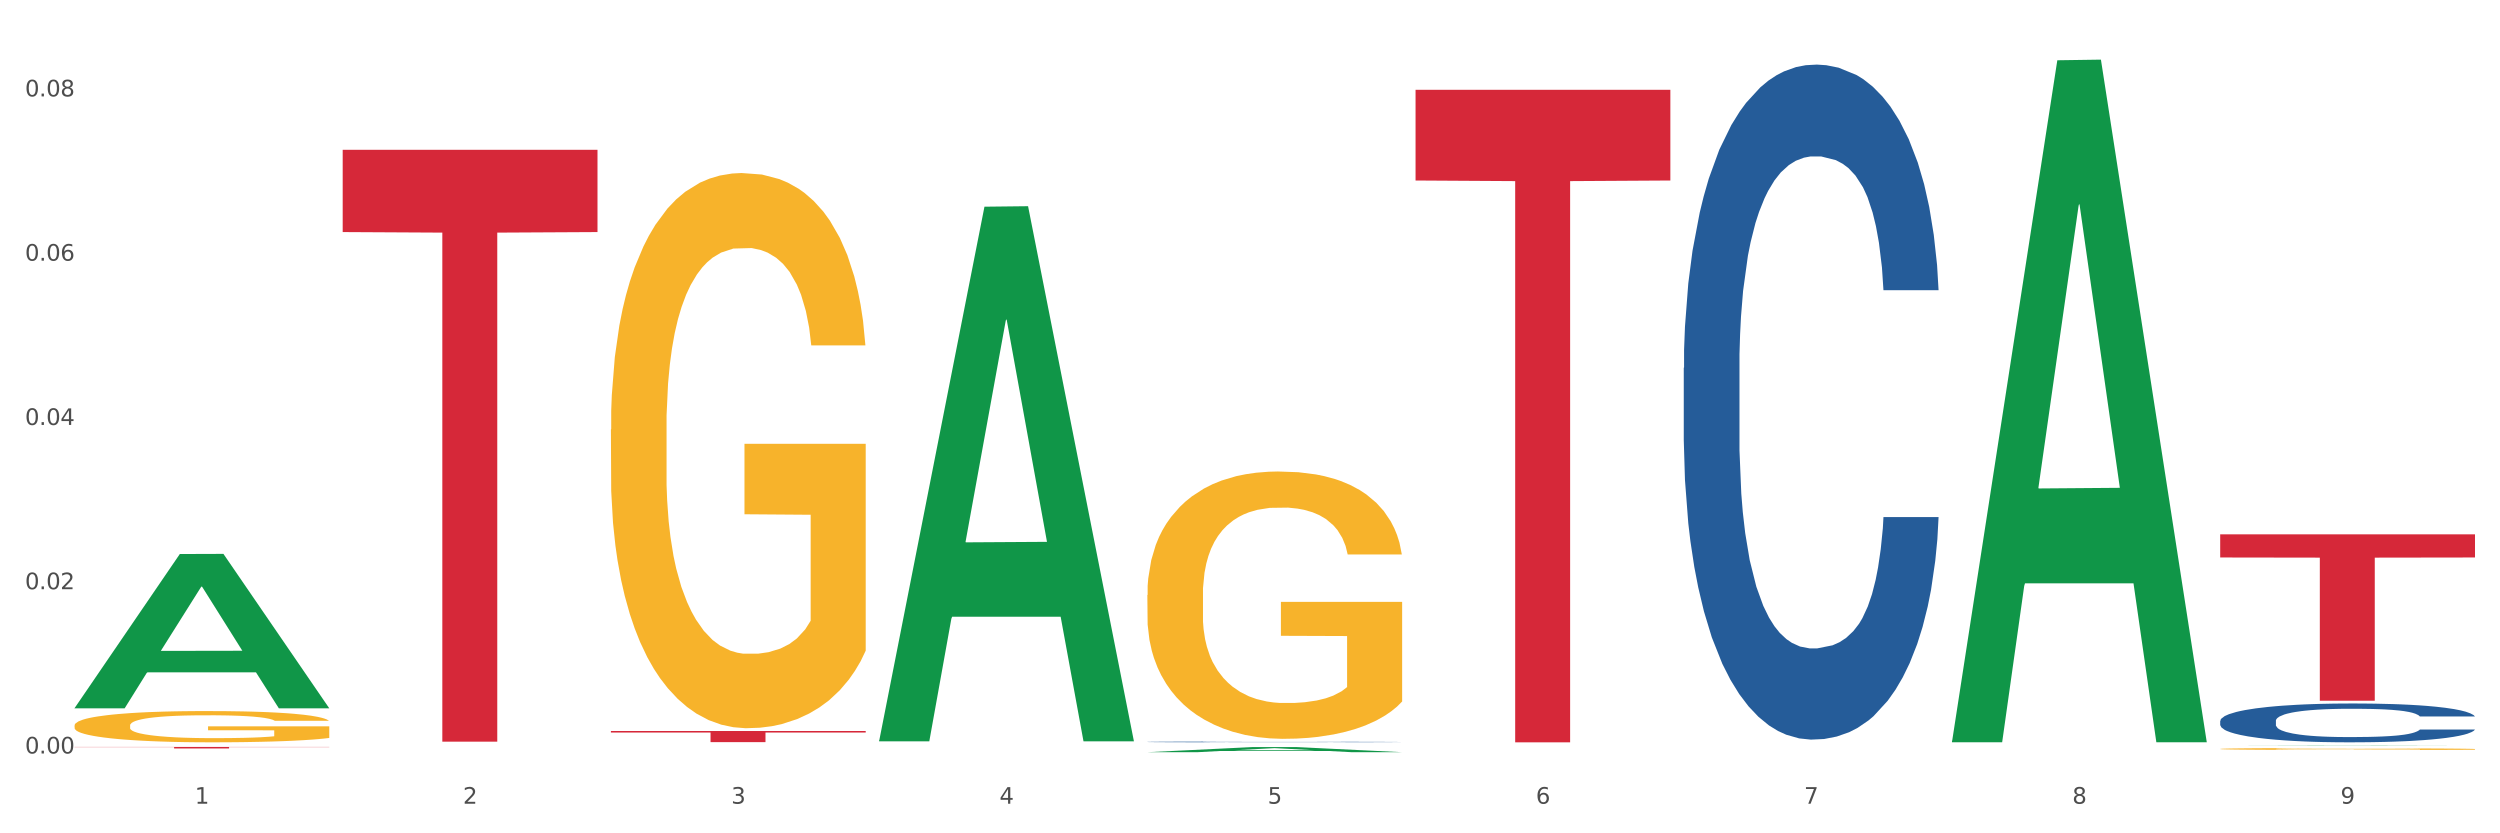
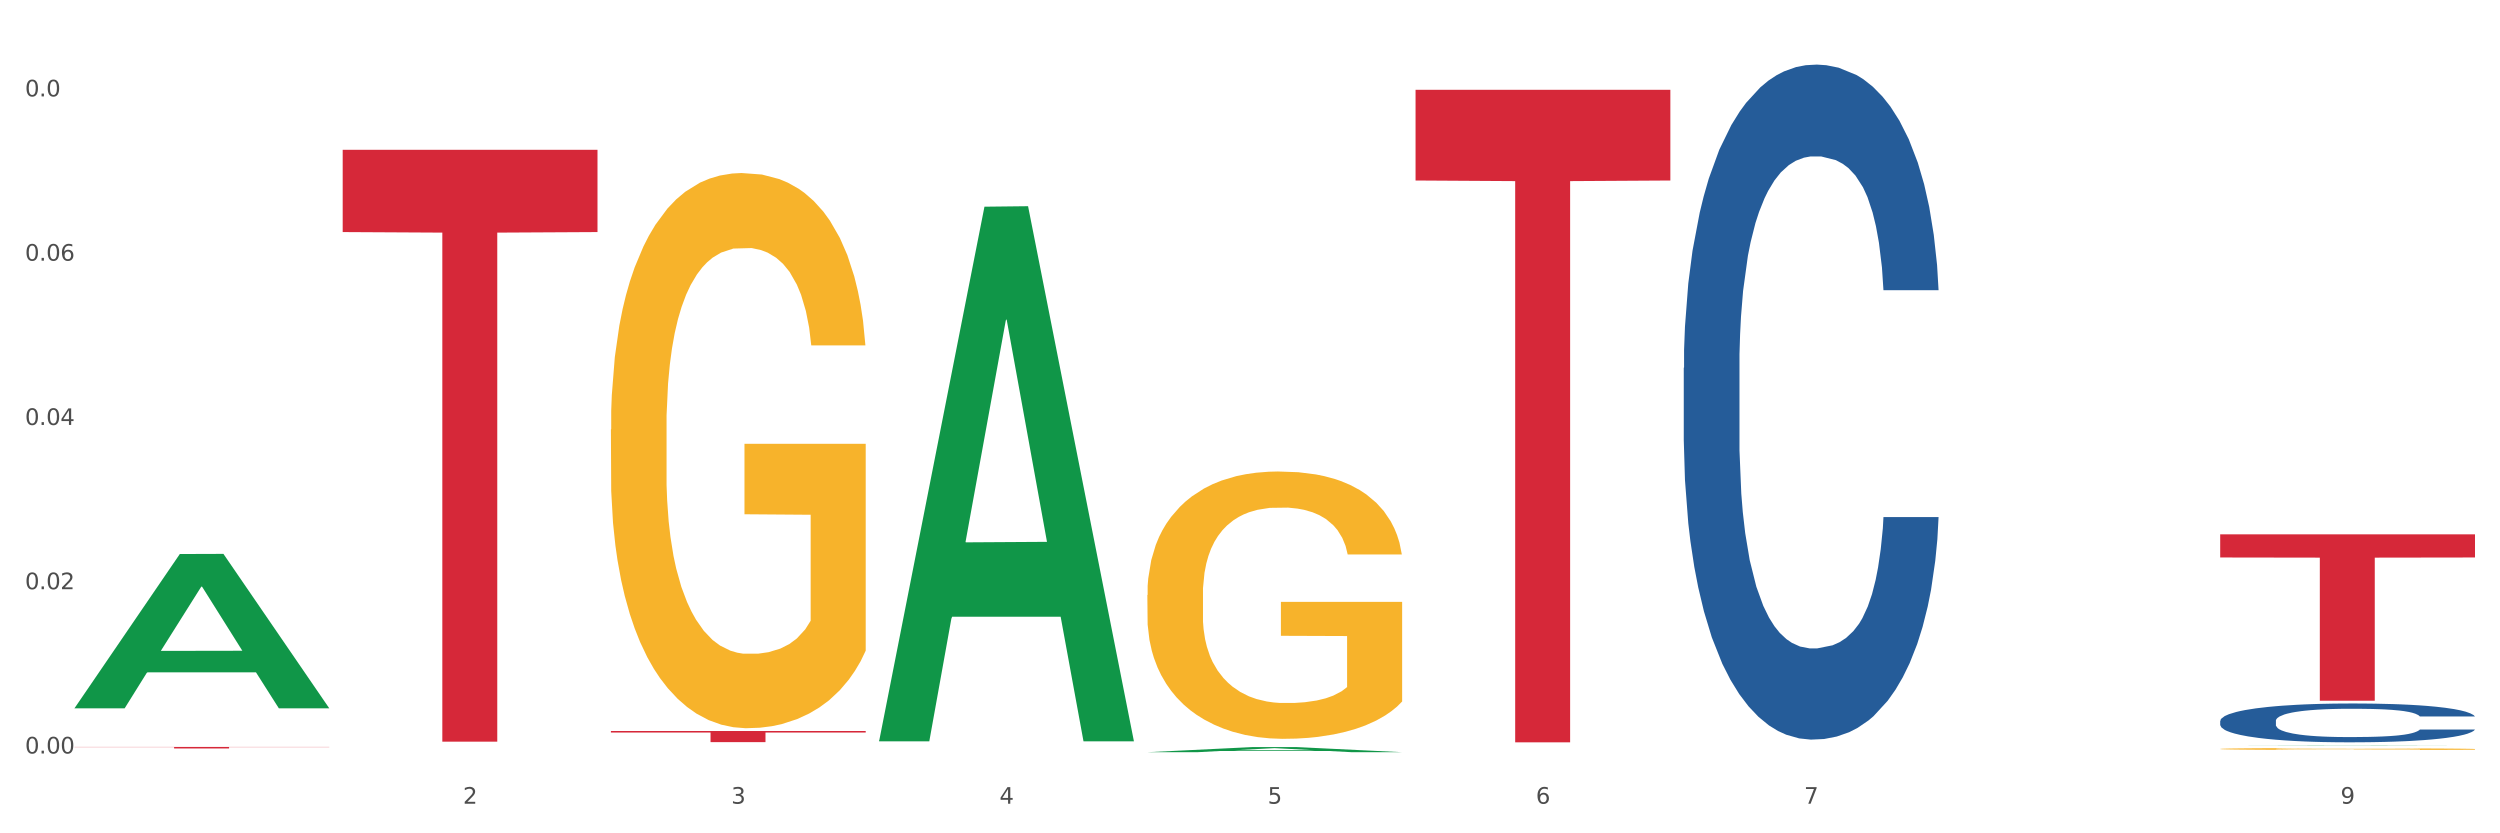
<svg xmlns="http://www.w3.org/2000/svg" xmlns:xlink="http://www.w3.org/1999/xlink" width="1080pt" height="360pt" viewBox="0 0 1080 360" version="1.1">
  <rect x="0" y="0" width="1080" height="360" fill="#333333" stroke="none" />
  <defs>
    <style type="text/css">*{stroke-linejoin: round; stroke-linecap: butt}</style>
  </defs>
  <g id="figure_1">
    <g id="patch_1">
      <path d="M 0 360  L 1080 360  L 1080 0  L 0 0  z " style="fill: #ffffff; stroke: #ffffff; stroke-linejoin: miter" />
    </g>
    <g id="axes_1">
      <g id="matplotlib.axis_1">
        <g id="xtick_1">
          <g id="text_1">
            <g style="fill: #4d4d4d" transform="translate(84.159 347.204) scale(0.096 -0.096)">
              <defs>
-                 <path id="DejaVuSans-31" d="M 794 531  L 1825 531  L 1825 4091  L 703 3866  L 703 4441  L 1819 4666  L 2450 4666  L 2450 531  L 3481 531  L 3481 0  L 794 0  L 794 531  z " transform="scale(0.016)" />
-               </defs>
+                 </defs>
              <use xlink:href="#DejaVuSans-31" />
            </g>
          </g>
        </g>
        <g id="xtick_2">
          <g id="text_2">
            <g style="fill: #4d4d4d" transform="translate(200.027 347.204) scale(0.096 -0.096)">
              <defs>
                <path id="DejaVuSans-32" d="M 1228 531  L 3431 531  L 3431 0  L 469 0  L 469 531  Q 828 903 1448 1529  Q 2069 2156 2228 2338  Q 2531 2678 2651 2914  Q 2772 3150 2772 3378  Q 2772 3750 2511 3984  Q 2250 4219 1831 4219  Q 1534 4219 1204 4116  Q 875 4013 500 3803  L 500 4441  Q 881 4594 1212 4672  Q 1544 4750 1819 4750  Q 2544 4750 2975 4387  Q 3406 4025 3406 3419  Q 3406 3131 3298 2873  Q 3191 2616 2906 2266  Q 2828 2175 2409 1742  Q 1991 1309 1228 531  z " transform="scale(0.016)" />
              </defs>
              <use xlink:href="#DejaVuSans-32" />
            </g>
          </g>
        </g>
        <g id="xtick_3">
          <g id="text_3">
            <g style="fill: #4d4d4d" transform="translate(315.896 347.204) scale(0.096 -0.096)">
              <defs>
                <path id="DejaVuSans-33" d="M 2597 2516  Q 3050 2419 3304 2112  Q 3559 1806 3559 1356  Q 3559 666 3084 287  Q 2609 -91 1734 -91  Q 1441 -91 1130 -33  Q 819 25 488 141  L 488 750  Q 750 597 1062 519  Q 1375 441 1716 441  Q 2309 441 2620 675  Q 2931 909 2931 1356  Q 2931 1769 2642 2001  Q 2353 2234 1838 2234  L 1294 2234  L 1294 2753  L 1863 2753  Q 2328 2753 2575 2939  Q 2822 3125 2822 3475  Q 2822 3834 2567 4026  Q 2313 4219 1838 4219  Q 1578 4219 1281 4162  Q 984 4106 628 3988  L 628 4550  Q 988 4650 1302 4700  Q 1616 4750 1894 4750  Q 2613 4750 3031 4423  Q 3450 4097 3450 3541  Q 3450 3153 3228 2886  Q 3006 2619 2597 2516  z " transform="scale(0.016)" />
              </defs>
              <use xlink:href="#DejaVuSans-33" />
            </g>
          </g>
        </g>
        <g id="xtick_4">
          <g id="text_4">
            <g style="fill: #4d4d4d" transform="translate(431.765 347.204) scale(0.096 -0.096)">
              <defs>
                <path id="DejaVuSans-34" d="M 2419 4116  L 825 1625  L 2419 1625  L 2419 4116  z M 2253 4666  L 3047 4666  L 3047 1625  L 3713 1625  L 3713 1100  L 3047 1100  L 3047 0  L 2419 0  L 2419 1100  L 313 1100  L 313 1709  L 2253 4666  z " transform="scale(0.016)" />
              </defs>
              <use xlink:href="#DejaVuSans-34" />
            </g>
          </g>
        </g>
        <g id="xtick_5">
          <g id="text_5">
            <g style="fill: #4d4d4d" transform="translate(547.634 347.204) scale(0.096 -0.096)">
              <defs>
                <path id="DejaVuSans-35" d="M 691 4666  L 3169 4666  L 3169 4134  L 1269 4134  L 1269 2991  Q 1406 3038 1543 3061  Q 1681 3084 1819 3084  Q 2600 3084 3056 2656  Q 3513 2228 3513 1497  Q 3513 744 3044 326  Q 2575 -91 1722 -91  Q 1428 -91 1123 -41  Q 819 9 494 109  L 494 744  Q 775 591 1075 516  Q 1375 441 1709 441  Q 2250 441 2565 725  Q 2881 1009 2881 1497  Q 2881 1984 2565 2268  Q 2250 2553 1709 2553  Q 1456 2553 1204 2497  Q 953 2441 691 2322  L 691 4666  z " transform="scale(0.016)" />
              </defs>
              <use xlink:href="#DejaVuSans-35" />
            </g>
          </g>
        </g>
        <g id="xtick_6">
          <g id="text_6">
            <g style="fill: #4d4d4d" transform="translate(663.502 347.204) scale(0.096 -0.096)">
              <defs>
                <path id="DejaVuSans-36" d="M 2113 2584  Q 1688 2584 1439 2293  Q 1191 2003 1191 1497  Q 1191 994 1439 701  Q 1688 409 2113 409  Q 2538 409 2786 701  Q 3034 994 3034 1497  Q 3034 2003 2786 2293  Q 2538 2584 2113 2584  z M 3366 4563  L 3366 3988  Q 3128 4100 2886 4159  Q 2644 4219 2406 4219  Q 1781 4219 1451 3797  Q 1122 3375 1075 2522  Q 1259 2794 1537 2939  Q 1816 3084 2150 3084  Q 2853 3084 3261 2657  Q 3669 2231 3669 1497  Q 3669 778 3244 343  Q 2819 -91 2113 -91  Q 1303 -91 875 529  Q 447 1150 447 2328  Q 447 3434 972 4092  Q 1497 4750 2381 4750  Q 2619 4750 2861 4703  Q 3103 4656 3366 4563  z " transform="scale(0.016)" />
              </defs>
              <use xlink:href="#DejaVuSans-36" />
            </g>
          </g>
        </g>
        <g id="xtick_7">
          <g id="text_7">
            <g style="fill: #4d4d4d" transform="translate(779.371 347.204) scale(0.096 -0.096)">
              <defs>
                <path id="DejaVuSans-37" d="M 525 4666  L 3525 4666  L 3525 4397  L 1831 0  L 1172 0  L 2766 4134  L 525 4134  L 525 4666  z " transform="scale(0.016)" />
              </defs>
              <use xlink:href="#DejaVuSans-37" />
            </g>
          </g>
        </g>
        <g id="xtick_8">
          <g id="text_8">
            <g style="fill: #4d4d4d" transform="translate(895.24 347.204) scale(0.096 -0.096)">
              <defs>
-                 <path id="DejaVuSans-38" d="M 2034 2216  Q 1584 2216 1326 1975  Q 1069 1734 1069 1313  Q 1069 891 1326 650  Q 1584 409 2034 409  Q 2484 409 2743 651  Q 3003 894 3003 1313  Q 3003 1734 2745 1975  Q 2488 2216 2034 2216  z M 1403 2484  Q 997 2584 770 2862  Q 544 3141 544 3541  Q 544 4100 942 4425  Q 1341 4750 2034 4750  Q 2731 4750 3128 4425  Q 3525 4100 3525 3541  Q 3525 3141 3298 2862  Q 3072 2584 2669 2484  Q 3125 2378 3379 2068  Q 3634 1759 3634 1313  Q 3634 634 3220 271  Q 2806 -91 2034 -91  Q 1263 -91 848 271  Q 434 634 434 1313  Q 434 1759 690 2068  Q 947 2378 1403 2484  z M 1172 3481  Q 1172 3119 1398 2916  Q 1625 2713 2034 2713  Q 2441 2713 2670 2916  Q 2900 3119 2900 3481  Q 2900 3844 2670 4047  Q 2441 4250 2034 4250  Q 1625 4250 1398 4047  Q 1172 3844 1172 3481  z " transform="scale(0.016)" />
-               </defs>
+                 </defs>
              <use xlink:href="#DejaVuSans-38" />
            </g>
          </g>
        </g>
        <g id="xtick_9">
          <g id="text_9">
            <g style="fill: #4d4d4d" transform="translate(1011.108 347.204) scale(0.096 -0.096)">
              <defs>
                <path id="DejaVuSans-39" d="M 703 97  L 703 672  Q 941 559 1184 500  Q 1428 441 1663 441  Q 2288 441 2617 861  Q 2947 1281 2994 2138  Q 2813 1869 2534 1725  Q 2256 1581 1919 1581  Q 1219 1581 811 2004  Q 403 2428 403 3163  Q 403 3881 828 4315  Q 1253 4750 1959 4750  Q 2769 4750 3195 4129  Q 3622 3509 3622 2328  Q 3622 1225 3098 567  Q 2575 -91 1691 -91  Q 1453 -91 1209 -44  Q 966 3 703 97  z M 1959 2075  Q 2384 2075 2632 2365  Q 2881 2656 2881 3163  Q 2881 3666 2632 3958  Q 2384 4250 1959 4250  Q 1534 4250 1286 3958  Q 1038 3666 1038 3163  Q 1038 2656 1286 2365  Q 1534 2075 1959 2075  z " transform="scale(0.016)" />
              </defs>
              <use xlink:href="#DejaVuSans-39" />
            </g>
          </g>
        </g>
        <g id="xtick_10" />
        <g id="xtick_11" />
        <g id="xtick_12" />
        <g id="xtick_13" />
        <g id="xtick_14" />
        <g id="xtick_15" />
        <g id="xtick_16" />
        <g id="xtick_17" />
      </g>
      <g id="matplotlib.axis_2">
        <g id="ytick_1">
          <g id="text_10">
            <g style="fill: #4d4d4d" transform="translate(10.8 325.514) scale(0.096 -0.096)">
              <defs>
                <path id="DejaVuSans-30" d="M 2034 4250  Q 1547 4250 1301 3770  Q 1056 3291 1056 2328  Q 1056 1369 1301 889  Q 1547 409 2034 409  Q 2525 409 2770 889  Q 3016 1369 3016 2328  Q 3016 3291 2770 3770  Q 2525 4250 2034 4250  z M 2034 4750  Q 2819 4750 3233 4129  Q 3647 3509 3647 2328  Q 3647 1150 3233 529  Q 2819 -91 2034 -91  Q 1250 -91 836 529  Q 422 1150 422 2328  Q 422 3509 836 4129  Q 1250 4750 2034 4750  z " transform="scale(0.016)" />
                <path id="DejaVuSans-2e" d="M 684 794  L 1344 794  L 1344 0  L 684 0  L 684 794  z " transform="scale(0.016)" />
              </defs>
              <use xlink:href="#DejaVuSans-30" />
              <use xlink:href="#DejaVuSans-2e" transform="translate(63.623 0)" />
              <use xlink:href="#DejaVuSans-30" transform="translate(95.41 0)" />
              <use xlink:href="#DejaVuSans-30" transform="translate(159.033 0)" />
            </g>
          </g>
        </g>
        <g id="ytick_2">
          <g id="text_11">
            <g style="fill: #4d4d4d" transform="translate(10.8 254.548) scale(0.096 -0.096)">
              <use xlink:href="#DejaVuSans-30" />
              <use xlink:href="#DejaVuSans-2e" transform="translate(63.623 0)" />
              <use xlink:href="#DejaVuSans-30" transform="translate(95.41 0)" />
              <use xlink:href="#DejaVuSans-32" transform="translate(159.033 0)" />
            </g>
          </g>
        </g>
        <g id="ytick_3">
          <g id="text_12">
            <g style="fill: #4d4d4d" transform="translate(10.8 183.582) scale(0.096 -0.096)">
              <use xlink:href="#DejaVuSans-30" />
              <use xlink:href="#DejaVuSans-2e" transform="translate(63.623 0)" />
              <use xlink:href="#DejaVuSans-30" transform="translate(95.41 0)" />
              <use xlink:href="#DejaVuSans-34" transform="translate(159.033 0)" />
            </g>
          </g>
        </g>
        <g id="ytick_4">
          <g id="text_13">
            <g style="fill: #4d4d4d" transform="translate(10.8 112.616) scale(0.096 -0.096)">
              <use xlink:href="#DejaVuSans-30" />
              <use xlink:href="#DejaVuSans-2e" transform="translate(63.623 0)" />
              <use xlink:href="#DejaVuSans-30" transform="translate(95.41 0)" />
              <use xlink:href="#DejaVuSans-36" transform="translate(159.033 0)" />
            </g>
          </g>
        </g>
        <g id="ytick_5">
          <g id="text_14">
            <g style="fill: #4d4d4d" transform="translate(10.8 41.651) scale(0.096 -0.096)">
              <use xlink:href="#DejaVuSans-30" />
              <use xlink:href="#DejaVuSans-2e" transform="translate(63.623 0)" />
              <use xlink:href="#DejaVuSans-30" transform="translate(95.41 0)" />
              <use xlink:href="#DejaVuSans-38" transform="translate(159.033 0)" />
            </g>
          </g>
        </g>
        <g id="ytick_6" />
        <g id="ytick_7" />
        <g id="ytick_8" />
        <g id="ytick_9" />
      </g>
      <g id="PolyCollection_1">
        <path d="M 32.175 305.871  L 32.288 305.808  L 77.68 239.337  L 96.518 239.274  L 142.25 305.996  L 120.462 305.996  L 110.589 290.459  L 63.722 290.459  L 63.382 290.71  L 53.85 305.996  L 32.175 305.996  L 32.175 305.871  L 69.623 281.187  L 104.689 281.124  L 87.326 253.496  L 87.099 253.371  L 86.872 253.559  L 69.51 281.124  L 69.623 281.187  L 32.175 305.871  z " clip-path="url(#p753857f35e)" style="fill: #109648" />
        <path d="M 495.65 257.052  L 495.78 256.947  L 495.78 253.15  L 496.04 249.88  L 497.339 241.969  L 499.289 235.43  L 500.718 231.949  L 502.148 229.101  L 503.837 226.253  L 505.917 223.3  L 509.685 218.975  L 512.025 216.76  L 514.884 214.44  L 520.082 211.065  L 523.851 209.166  L 527.75 207.584  L 534.118 205.685  L 538.276 204.842  L 542.695 204.209  L 548.023 203.787  L 552.052 203.681  L 560.889 203.998  L 568.427 204.947  L 572.066 205.685  L 576.744 206.951  L 579.214 207.795  L 583.242 209.483  L 587.401 211.698  L 590.26 213.596  L 594.549 217.182  L 597.798 220.768  L 600.787 225.198  L 602.346 228.257  L 603.516 231.105  L 604.556 234.375  L 605.595 239.543  L 582.203 239.543  L 581.293 235.852  L 579.863 232.371  L 577.784 228.996  L 575.965 226.886  L 572.846 224.249  L 569.986 222.562  L 566.997 221.296  L 563.359 220.241  L 560.499 219.714  L 556.471 219.292  L 548.543 219.397  L 543.215 220.241  L 539.576 221.296  L 537.237 222.245  L 535.157 223.3  L 532.818 224.777  L 530.089 226.992  L 528.14 228.996  L 526.19 231.527  L 524.631 234.058  L 523.201 237.012  L 522.032 240.176  L 521.122 243.446  L 520.342 247.454  L 519.692 254.099  L 519.692 268.549  L 519.952 271.819  L 520.602 276.144  L 521.382 279.413  L 522.681 283.316  L 523.851 285.953  L 526.06 289.75  L 528.529 292.914  L 530.479 294.918  L 532.428 296.606  L 535.807 298.926  L 539.576 300.825  L 542.825 301.985  L 547.244 303.04  L 550.233 303.462  L 552.832 303.673  L 559.2 303.673  L 563.748 303.356  L 568.817 302.618  L 572.716 301.669  L 575.965 300.509  L 579.603 298.61  L 581.943 296.817  L 581.943 274.772  L 553.352 274.667  L 553.352 260.006  L 605.725 260.006  L 605.725 303.04  L 603.516 305.255  L 601.047 307.259  L 598.447 309.052  L 594.549 311.267  L 589.87 313.377  L 585.711 314.853  L 581.293 316.119  L 576.094 317.279  L 569.337 318.334  L 565.178 318.756  L 559.98 319.072  L 553.871 319.178  L 548.543 318.967  L 543.345 318.439  L 537.887 317.49  L 532.558 316.119  L 528.529 314.748  L 524.501 313.06  L 520.212 310.845  L 516.833 308.736  L 514.234 306.837  L 511.375 304.411  L 508.256 301.247  L 505.917 298.399  L 503.837 295.446  L 501.628 291.649  L 500.068 288.379  L 498.509 284.265  L 497.599 281.206  L 496.56 276.46  L 495.78 269.815  L 495.65 257.052  z " clip-path="url(#p753857f35e)" style="fill: #f7b32b" />
        <path d="M 959.125 323.536  L 959.255 323.536  L 959.255 323.508  L 959.515 323.485  L 960.814 323.428  L 962.764 323.381  L 964.193 323.356  L 965.623 323.336  L 967.312 323.315  L 969.391 323.294  L 973.16 323.263  L 975.5 323.247  L 978.359 323.23  L 983.557 323.206  L 987.326 323.193  L 991.225 323.181  L 997.593 323.168  L 1001.751 323.162  L 1006.17 323.157  L 1011.498 323.154  L 1015.527 323.153  L 1024.364 323.156  L 1031.902 323.162  L 1035.541 323.168  L 1040.219 323.177  L 1042.688 323.183  L 1046.717 323.195  L 1050.876 323.211  L 1053.735 323.224  L 1058.024 323.25  L 1061.273 323.276  L 1064.262 323.308  L 1065.821 323.33  L 1066.991 323.35  L 1068.03 323.374  L 1069.07 323.411  L 1045.677 323.411  L 1044.768 323.384  L 1043.338 323.359  L 1041.259 323.335  L 1039.439 323.32  L 1036.32 323.301  L 1033.461 323.289  L 1030.472 323.28  L 1026.833 323.272  L 1023.974 323.268  L 1019.946 323.265  L 1012.018 323.266  L 1006.69 323.272  L 1003.051 323.28  L 1000.712 323.287  L 998.632 323.294  L 996.293 323.305  L 993.564 323.321  L 991.614 323.335  L 989.665 323.353  L 988.106 323.371  L 986.676 323.393  L 985.506 323.415  L 984.597 323.439  L 983.817 323.467  L 983.167 323.515  L 983.167 323.619  L 983.427 323.642  L 984.077 323.673  L 984.857 323.697  L 986.156 323.725  L 987.326 323.744  L 989.535 323.771  L 992.004 323.794  L 993.954 323.808  L 995.903 323.82  L 999.282 323.837  L 1003.051 323.851  L 1006.3 323.859  L 1010.718 323.866  L 1013.708 323.869  L 1016.307 323.871  L 1022.675 323.871  L 1027.223 323.869  L 1032.292 323.863  L 1036.19 323.857  L 1039.439 323.848  L 1043.078 323.835  L 1045.418 323.822  L 1045.418 323.664  L 1016.827 323.663  L 1016.827 323.558  L 1069.2 323.558  L 1069.2 323.866  L 1066.991 323.882  L 1064.521 323.897  L 1061.922 323.91  L 1058.024 323.925  L 1053.345 323.941  L 1049.186 323.951  L 1044.768 323.96  L 1039.569 323.969  L 1032.811 323.976  L 1028.653 323.979  L 1023.454 323.982  L 1017.346 323.982  L 1012.018 323.981  L 1006.82 323.977  L 1001.361 323.97  L 996.033 323.96  L 992.004 323.95  L 987.976 323.938  L 983.687 323.922  L 980.308 323.907  L 977.709 323.894  L 974.85 323.876  L 971.731 323.854  L 969.391 323.833  L 967.312 323.812  L 965.103 323.785  L 963.543 323.761  L 961.984 323.732  L 961.074 323.71  L 960.034 323.676  L 959.255 323.628  L 959.125 323.536  z " clip-path="url(#p753857f35e)" style="fill: #f7b32b" />
        <path d="M 959.125 311.443  L 959.255 311.428  L 959.255 310.999  L 959.645 310.417  L 961.076 309.344  L 962.898 308.532  L 966.021 307.582  L 967.712 307.184  L 969.924 306.74  L 974.478 306.02  L 979.683 305.407  L 983.326 305.07  L 986.058 304.855  L 992.173 304.472  L 995.686 304.304  L 999.33 304.166  L 1002.452 304.074  L 1007.657 303.967  L 1011.82 303.921  L 1016.635 303.905  L 1020.668 303.921  L 1026.003 303.982  L 1033.809 304.166  L 1036.802 304.273  L 1040.835 304.457  L 1044.999 304.702  L 1048.382 304.947  L 1052.285 305.299  L 1056.319 305.759  L 1060.222 306.341  L 1062.955 306.878  L 1065.167 307.444  L 1067.118 308.134  L 1068.549 308.885  L 1069.2 309.513  L 1045.389 309.513  L 1044.739 308.946  L 1043.438 308.333  L 1042.137 307.919  L 1040.705 307.582  L 1038.493 307.199  L 1036.542 306.954  L 1033.289 306.663  L 1030.296 306.479  L 1027.824 306.372  L 1024.832 306.28  L 1018.456 306.188  L 1013.902 306.188  L 1011.04 306.219  L 1007.527 306.295  L 1004.534 306.403  L 1001.021 306.586  L 998.289 306.786  L 995.556 307.046  L 993.995 307.23  L 991.653 307.567  L 990.092 307.843  L 988.01 308.318  L 986.839 308.655  L 984.757 309.528  L 983.846 310.172  L 983.456 310.616  L 983.196 311.106  L 983.196 313.496  L 983.976 314.569  L 984.627 315.028  L 985.668 315.549  L 987.619 316.224  L 990.482 316.882  L 993.474 317.357  L 995.947 317.648  L 998.289 317.863  L 1000.631 318.031  L 1003.493 318.185  L 1005.835 318.277  L 1009.348 318.368  L 1013.512 318.414  L 1016.765 318.414  L 1023.4 318.338  L 1026.393 318.261  L 1029.255 318.154  L 1032.378 317.985  L 1034.85 317.802  L 1036.282 317.664  L 1038.624 317.373  L 1040.445 317.066  L 1042.006 316.714  L 1043.047 316.407  L 1044.218 315.948  L 1045.129 315.427  L 1045.389 315.151  L 1069.2 315.151  L 1068.68 315.703  L 1067.769 316.239  L 1065.947 316.959  L 1064.516 317.373  L 1062.304 317.878  L 1059.962 318.307  L 1056.709 318.782  L 1053.717 319.135  L 1050.594 319.441  L 1047.211 319.717  L 1041.096 320.1  L 1038.884 320.207  L 1034.2 320.391  L 1030.557 320.498  L 1025.222 320.605  L 1019.757 320.667  L 1014.032 320.682  L 1008.958 320.651  L 1003.363 320.559  L 999.85 320.467  L 995.947 320.33  L 991.393 320.115  L 987.099 319.855  L 983.065 319.548  L 979.292 319.196  L 975.779 318.797  L 971.225 318.139  L 967.842 317.495  L 965.37 316.898  L 963.679 316.392  L 961.987 315.749  L 961.076 315.304  L 959.645 314.232  L 959.125 313.236  L 959.125 311.443  z " clip-path="url(#p753857f35e)" style="fill: #255c99" />
        <path d="M 727.387 158.929  L 727.517 158.662  L 727.517 151.205  L 727.908 141.085  L 729.339 122.443  L 731.161 108.329  L 734.283 91.817  L 735.975 84.893  L 738.187 77.169  L 742.741 64.653  L 747.945 54  L 751.588 48.141  L 754.321 44.413  L 760.436 37.755  L 763.949 34.825  L 767.592 32.428  L 770.715 30.83  L 775.919 28.966  L 780.083 28.167  L 784.897 27.901  L 788.931 28.167  L 794.265 29.233  L 802.072 32.428  L 805.065 34.293  L 809.098 37.488  L 813.262 41.749  L 816.645 46.01  L 820.548 52.136  L 824.581 60.125  L 828.485 70.245  L 831.217 79.566  L 833.429 89.42  L 835.381 101.404  L 836.812 114.454  L 837.463 125.373  L 813.652 125.373  L 813.001 115.519  L 811.7 104.866  L 810.399 97.676  L 808.968 91.817  L 806.756 85.159  L 804.804 80.898  L 801.551 75.838  L 798.559 72.642  L 796.087 70.778  L 793.094 69.18  L 786.719 67.582  L 782.165 67.582  L 779.302 68.115  L 775.789 69.446  L 772.797 71.311  L 769.284 74.506  L 766.551 77.968  L 763.819 82.496  L 762.257 85.692  L 759.915 91.551  L 758.354 96.344  L 756.272 104.6  L 755.101 110.459  L 753.019 125.639  L 752.109 136.824  L 751.718 144.548  L 751.458 153.07  L 751.458 194.615  L 752.239 213.257  L 752.889 221.247  L 753.93 230.301  L 755.882 242.019  L 758.744 253.471  L 761.737 261.727  L 764.209 266.787  L 766.551 270.515  L 768.893 273.445  L 771.756 276.108  L 774.098 277.706  L 777.611 279.304  L 781.774 280.103  L 785.027 280.103  L 791.663 278.771  L 794.656 277.439  L 797.518 275.575  L 800.641 272.646  L 803.113 269.45  L 804.544 267.053  L 806.886 261.993  L 808.708 256.667  L 810.269 250.542  L 811.31 245.215  L 812.481 237.226  L 813.392 228.171  L 813.652 223.377  L 837.463 223.377  L 836.942 232.965  L 836.031 242.286  L 834.21 254.803  L 832.779 261.993  L 830.567 270.782  L 828.225 278.238  L 824.972 286.494  L 821.979 292.62  L 818.856 297.946  L 815.474 302.74  L 809.358 309.397  L 807.146 311.262  L 802.462 314.457  L 798.819 316.322  L 793.485 318.186  L 788.02 319.251  L 782.295 319.517  L 777.22 318.985  L 771.626 317.387  L 768.113 315.789  L 764.209 313.392  L 759.655 309.664  L 755.362 305.136  L 751.328 299.81  L 747.555 293.685  L 744.042 286.761  L 739.488 275.309  L 736.105 264.124  L 733.633 253.737  L 731.941 244.949  L 730.25 233.764  L 729.339 226.04  L 727.908 207.398  L 727.387 190.088  L 727.387 158.929  z " clip-path="url(#p753857f35e)" style="fill: #255c99" />
-         <path d="M 495.65 320.506  L 495.78 320.506  L 495.78 320.497  L 496.17 320.486  L 497.602 320.466  L 499.423 320.45  L 502.546 320.432  L 504.237 320.425  L 506.449 320.416  L 511.003 320.403  L 516.208 320.391  L 519.851 320.384  L 522.583 320.38  L 528.698 320.373  L 532.212 320.37  L 535.855 320.367  L 538.977 320.365  L 544.182 320.363  L 548.345 320.363  L 553.16 320.362  L 557.193 320.363  L 562.528 320.364  L 570.335 320.367  L 573.327 320.369  L 577.361 320.373  L 581.524 320.377  L 584.907 320.382  L 588.81 320.389  L 592.844 320.398  L 596.747 320.409  L 599.48 320.419  L 601.692 320.43  L 603.643 320.443  L 605.075 320.457  L 605.725 320.469  L 581.915 320.469  L 581.264 320.458  L 579.963 320.447  L 578.662 320.439  L 577.23 320.432  L 575.019 320.425  L 573.067 320.42  L 569.814 320.415  L 566.821 320.411  L 564.349 320.409  L 561.357 320.407  L 554.981 320.406  L 550.427 320.406  L 547.565 320.406  L 544.052 320.408  L 541.059 320.41  L 537.546 320.413  L 534.814 320.417  L 532.081 320.422  L 530.52 320.426  L 528.178 320.432  L 526.617 320.437  L 524.535 320.446  L 523.364 320.453  L 521.282 320.469  L 520.371 320.482  L 519.981 320.49  L 519.721 320.499  L 519.721 320.545  L 520.501 320.565  L 521.152 320.574  L 522.193 320.584  L 524.145 320.597  L 527.007 320.61  L 530 320.619  L 532.472 320.624  L 534.814 320.628  L 537.156 320.631  L 540.018 320.634  L 542.36 320.636  L 545.873 320.638  L 550.037 320.639  L 553.29 320.639  L 559.925 320.637  L 562.918 320.636  L 565.781 320.634  L 568.903 320.631  L 571.375 320.627  L 572.807 320.624  L 575.149 320.619  L 576.97 320.613  L 578.532 320.606  L 579.573 320.601  L 580.744 320.592  L 581.654 320.582  L 581.915 320.577  L 605.725 320.577  L 605.205 320.587  L 604.294 320.597  L 602.472 320.611  L 601.041 320.619  L 598.829 320.629  L 596.487 320.637  L 593.234 320.646  L 590.242 320.652  L 587.119 320.658  L 583.736 320.664  L 577.621 320.671  L 575.409 320.673  L 570.725 320.676  L 567.082 320.678  L 561.747 320.681  L 556.282 320.682  L 550.557 320.682  L 545.483 320.681  L 539.888 320.68  L 536.375 320.678  L 532.472 320.675  L 527.918 320.671  L 523.624 320.666  L 519.591 320.66  L 515.817 320.654  L 512.304 320.646  L 507.75 320.634  L 504.367 320.621  L 501.895 320.61  L 500.204 320.6  L 498.512 320.588  L 497.602 320.579  L 496.17 320.559  L 495.65 320.54  L 495.65 320.506  z " clip-path="url(#p753857f35e)" style="fill: #255c99" />
        <path d="M 32.175 322.682  L 142.25 322.682  L 142.25 322.773  L 98.951 322.773  L 98.951 323.332  L 75.214 323.332  L 75.214 322.773  L 32.175 322.773  L 32.175 322.683  L 32.175 322.682  z " clip-path="url(#p753857f35e)" style="fill: #d62839" />
        <path d="M 148.044 64.723  L 258.119 64.723  L 258.119 100.252  L 214.819 100.492  L 214.819 320.387  L 191.083 320.387  L 191.083 100.492  L 148.044 100.252  L 148.044 64.963  L 148.044 64.723  z " clip-path="url(#p753857f35e)" style="fill: #d62839" />
        <path d="M 263.912 315.782  L 373.988 315.782  L 373.988 316.452  L 330.688 316.457  L 330.688 320.607  L 306.951 320.607  L 306.951 316.457  L 263.912 316.452  L 263.912 315.786  L 263.912 315.782  z " clip-path="url(#p753857f35e)" style="fill: #d62839" />
        <path d="M 611.519 38.806  L 721.594 38.806  L 721.594 77.977  L 678.294 78.242  L 678.294 320.675  L 654.557 320.675  L 654.557 78.242  L 611.519 77.977  L 611.519 39.071  L 611.519 38.806  z " clip-path="url(#p753857f35e)" style="fill: #d62839" />
        <path d="M 959.125 230.843  L 1069.2 230.843  L 1069.2 240.832  L 1025.9 240.9  L 1025.9 302.721  L 1002.164 302.721  L 1002.164 240.9  L 959.125 240.832  L 959.125 230.911  L 959.125 230.843  z " clip-path="url(#p753857f35e)" style="fill: #d62839" />
        <path d="M 263.912 185.579  L 264.042 185.36  L 264.042 177.474  L 264.302 170.684  L 265.602 154.255  L 267.551 140.674  L 268.981 133.446  L 270.41 127.532  L 272.1 121.617  L 274.179 115.484  L 277.948 106.503  L 280.287 101.903  L 283.146 97.084  L 288.345 90.075  L 292.114 86.132  L 296.012 82.846  L 302.38 78.903  L 306.539 77.151  L 310.958 75.837  L 316.286 74.961  L 320.315 74.742  L 329.152 75.399  L 336.689 77.37  L 340.328 78.903  L 345.007 81.532  L 347.476 83.284  L 351.505 86.789  L 355.663 91.389  L 358.523 95.332  L 362.811 102.779  L 366.06 110.227  L 369.049 119.427  L 370.609 125.779  L 371.778 131.694  L 372.818 138.484  L 373.858 149.217  L 350.465 149.217  L 349.555 141.551  L 348.126 134.322  L 346.047 127.313  L 344.227 122.932  L 341.108 117.456  L 338.249 113.951  L 335.26 111.322  L 331.621 109.132  L 328.762 108.037  L 324.733 107.16  L 316.806 107.379  L 311.477 109.132  L 307.839 111.322  L 305.499 113.294  L 303.42 115.484  L 301.081 118.551  L 298.352 123.151  L 296.402 127.313  L 294.453 132.57  L 292.893 137.827  L 291.464 143.96  L 290.294 150.532  L 289.384 157.322  L 288.605 165.646  L 287.955 179.446  L 287.955 209.455  L 288.215 216.245  L 288.865 225.226  L 289.644 232.017  L 290.944 240.121  L 292.114 245.598  L 294.323 253.483  L 296.792 260.055  L 298.741 264.217  L 300.691 267.721  L 304.07 272.54  L 307.839 276.483  L 311.088 278.893  L 315.506 281.083  L 318.495 281.959  L 321.094 282.397  L 327.462 282.397  L 332.011 281.74  L 337.079 280.207  L 340.978 278.236  L 344.227 275.826  L 347.866 271.883  L 350.205 268.159  L 350.205 222.379  L 321.614 222.16  L 321.614 191.712  L 373.988 191.712  L 373.988 281.083  L 371.778 285.683  L 369.309 289.845  L 366.71 293.569  L 362.811 298.169  L 358.133 302.55  L 353.974 305.616  L 349.555 308.245  L 344.357 310.654  L 337.599 312.845  L 333.44 313.721  L 328.242 314.378  L 322.134 314.597  L 316.806 314.159  L 311.607 313.064  L 306.149 311.093  L 300.821 308.245  L 296.792 305.397  L 292.763 301.893  L 288.475 297.293  L 285.096 292.912  L 282.497 288.969  L 279.637 283.931  L 276.518 277.359  L 274.179 271.445  L 272.1 265.312  L 269.891 257.426  L 268.331 250.636  L 266.772 242.093  L 265.862 235.741  L 264.822 225.883  L 264.042 212.084  L 263.912 185.579  z " clip-path="url(#p753857f35e)" style="fill: #f7b32b" />
-         <path d="M 32.175 313.42  L 32.305 313.407  L 32.305 312.963  L 32.565 312.581  L 33.864 311.657  L 35.814 310.892  L 37.243 310.485  L 38.673 310.152  L 40.362 309.819  L 42.442 309.474  L 46.211 308.969  L 48.55 308.71  L 51.409 308.438  L 56.607 308.044  L 60.376 307.822  L 64.275 307.637  L 70.643 307.415  L 74.802 307.316  L 79.22 307.242  L 84.548 307.193  L 88.577 307.181  L 97.414 307.218  L 104.952 307.329  L 108.591 307.415  L 113.269 307.563  L 115.739 307.662  L 119.767 307.859  L 123.926 308.118  L 126.785 308.34  L 131.074 308.759  L 134.323 309.178  L 137.312 309.696  L 138.871 310.054  L 140.041 310.387  L 141.081 310.769  L 142.12 311.373  L 118.728 311.373  L 117.818 310.941  L 116.388 310.535  L 114.309 310.14  L 112.49 309.893  L 109.371 309.585  L 106.512 309.388  L 103.522 309.24  L 99.884 309.117  L 97.025 309.055  L 92.996 309.006  L 85.068 309.018  L 79.74 309.117  L 76.101 309.24  L 73.762 309.351  L 71.683 309.474  L 69.343 309.647  L 66.614 309.906  L 64.665 310.14  L 62.715 310.436  L 61.156 310.732  L 59.726 311.077  L 58.557 311.447  L 57.647 311.829  L 56.867 312.298  L 56.217 313.074  L 56.217 314.764  L 56.477 315.146  L 57.127 315.651  L 57.907 316.034  L 59.206 316.49  L 60.376 316.798  L 62.585 317.242  L 65.055 317.612  L 67.004 317.846  L 68.953 318.043  L 72.332 318.315  L 76.101 318.537  L 79.35 318.672  L 83.769 318.796  L 86.758 318.845  L 89.357 318.869  L 95.725 318.869  L 100.274 318.832  L 105.342 318.746  L 109.241 318.635  L 112.49 318.5  L 116.129 318.278  L 118.468 318.068  L 118.468 315.491  L 89.877 315.479  L 89.877 313.765  L 142.25 313.765  L 142.25 318.796  L 140.041 319.054  L 137.572 319.289  L 134.973 319.498  L 131.074 319.757  L 126.395 320.004  L 122.237 320.176  L 117.818 320.324  L 112.62 320.46  L 105.862 320.583  L 101.703 320.633  L 96.505 320.67  L 90.397 320.682  L 85.068 320.657  L 79.87 320.596  L 74.412 320.485  L 69.083 320.324  L 65.055 320.164  L 61.026 319.967  L 56.737 319.708  L 53.358 319.461  L 50.759 319.239  L 47.9 318.956  L 44.781 318.586  L 42.442 318.253  L 40.362 317.908  L 38.153 317.464  L 36.594 317.082  L 35.034 316.601  L 34.124 316.243  L 33.085 315.688  L 32.305 314.912  L 32.175 313.42  z " clip-path="url(#p753857f35e)" style="fill: #f7b32b" />
        <path d="M 959.125 321.969  L 959.238 321.969  L 1004.63 321.866  L 1023.468 321.866  L 1069.2 321.969  L 1047.412 321.969  L 1037.539 321.945  L 990.672 321.945  L 990.332 321.945  L 980.799 321.969  L 959.125 321.969  L 959.125 321.969  L 996.573 321.931  L 1031.638 321.931  L 1014.276 321.888  L 1014.049 321.888  L 1013.822 321.888  L 996.46 321.931  L 996.573 321.931  L 959.125 321.969  z " clip-path="url(#p753857f35e)" style="fill: #109648" />
        <path d="M 379.781 319.815  L 379.895 319.598  L 425.286 89.293  L 444.124 89.076  L 489.856 320.249  L 468.068 320.249  L 458.196 266.417  L 411.328 266.417  L 410.988 267.286  L 401.456 320.249  L 379.781 320.249  L 379.781 319.815  L 417.229 234.292  L 452.295 234.075  L 434.932 138.35  L 434.705 137.916  L 434.478 138.567  L 417.116 234.075  L 417.229 234.292  L 379.781 319.815  z " clip-path="url(#p753857f35e)" style="fill: #109648" />
        <path d="M 495.65 324.945  L 495.763 324.943  L 541.155 322.729  L 559.993 322.727  L 605.725 324.95  L 583.937 324.95  L 574.064 324.432  L 527.197 324.432  L 526.857 324.44  L 517.324 324.95  L 495.65 324.95  L 495.65 324.945  L 533.098 324.123  L 568.163 324.121  L 550.801 323.2  L 550.574 323.196  L 550.347 323.202  L 532.985 324.121  L 533.098 324.123  L 495.65 324.945  z " clip-path="url(#p753857f35e)" style="fill: #109648" />
-         <path d="M 843.256 320.116  L 843.369 319.839  L 888.761 26.036  L 907.599 25.759  L 953.331 320.67  L 931.543 320.67  L 921.67 251.996  L 874.803 251.996  L 874.463 253.104  L 864.931 320.67  L 843.256 320.67  L 843.256 320.116  L 880.704 211.013  L 915.77 210.736  L 898.407 88.618  L 898.18 88.064  L 897.953 88.895  L 880.591 210.736  L 880.704 211.013  L 843.256 320.116  z " clip-path="url(#p753857f35e)" style="fill: #109648" />
      </g>
    </g>
  </g>
  <defs>
    <clipPath id="p753857f35e">
      <rect x="32.175" y="10.8" width="1037.025" height="329.109" />
    </clipPath>
  </defs>
</svg>